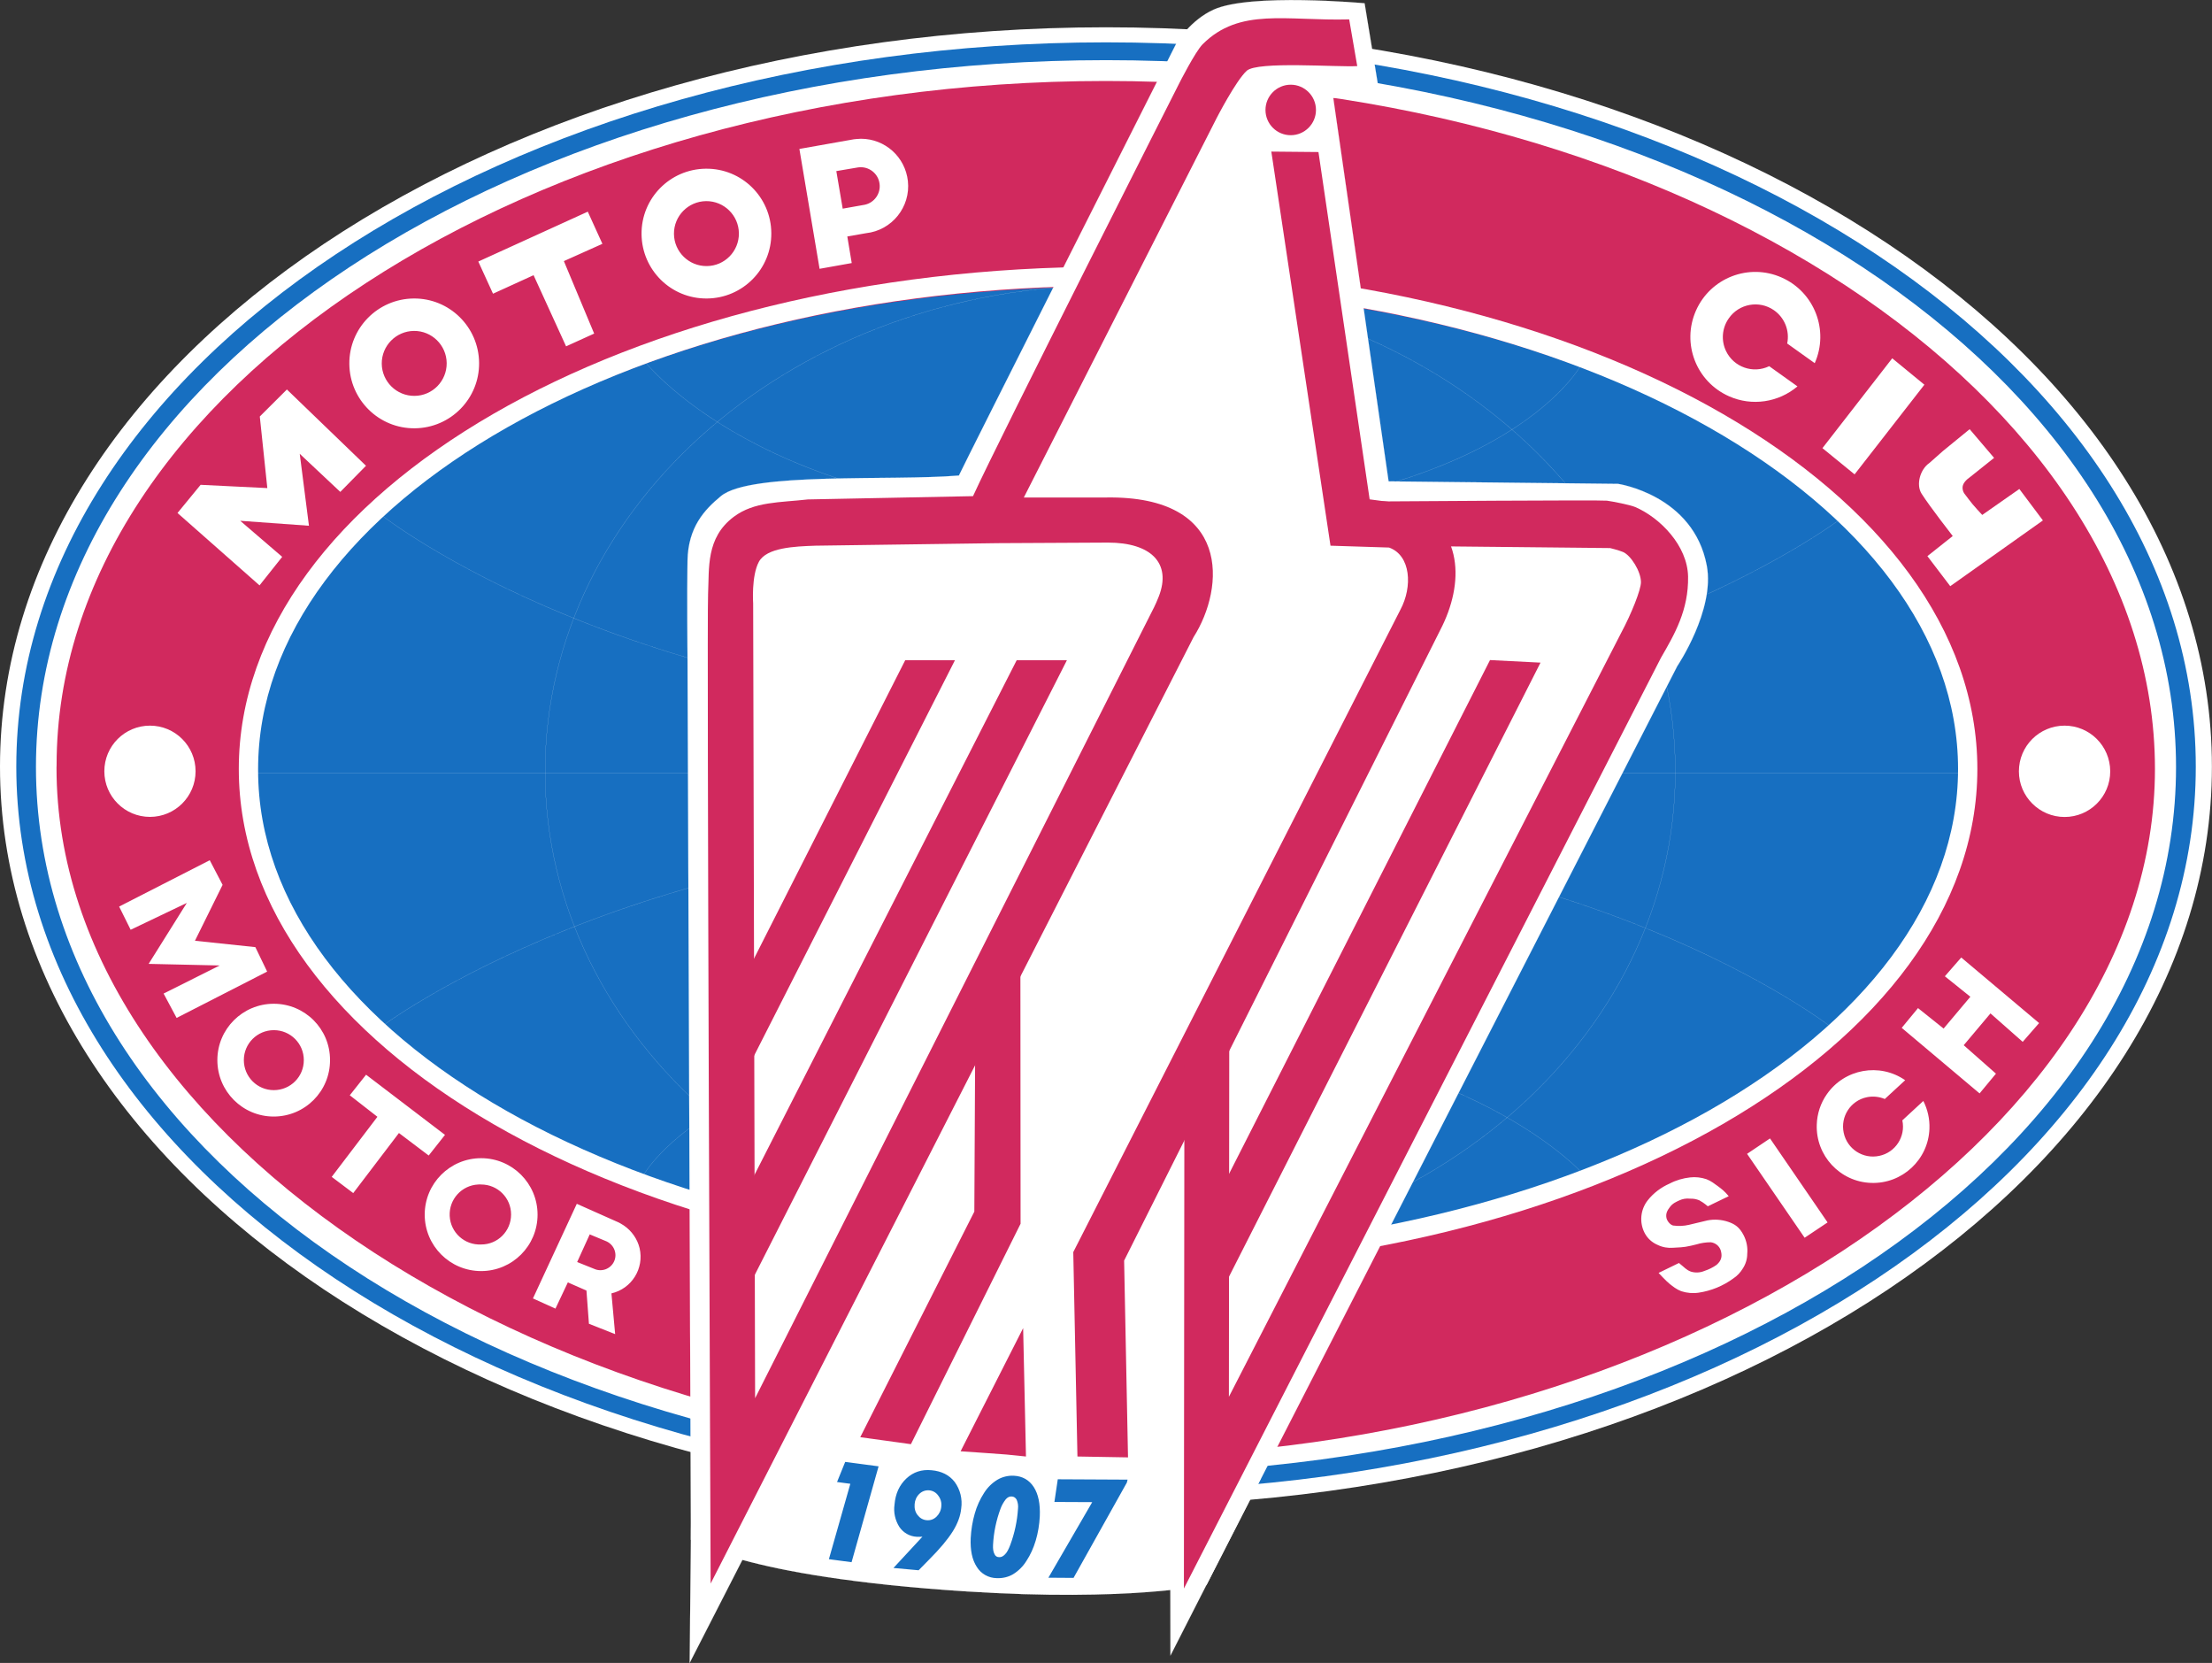
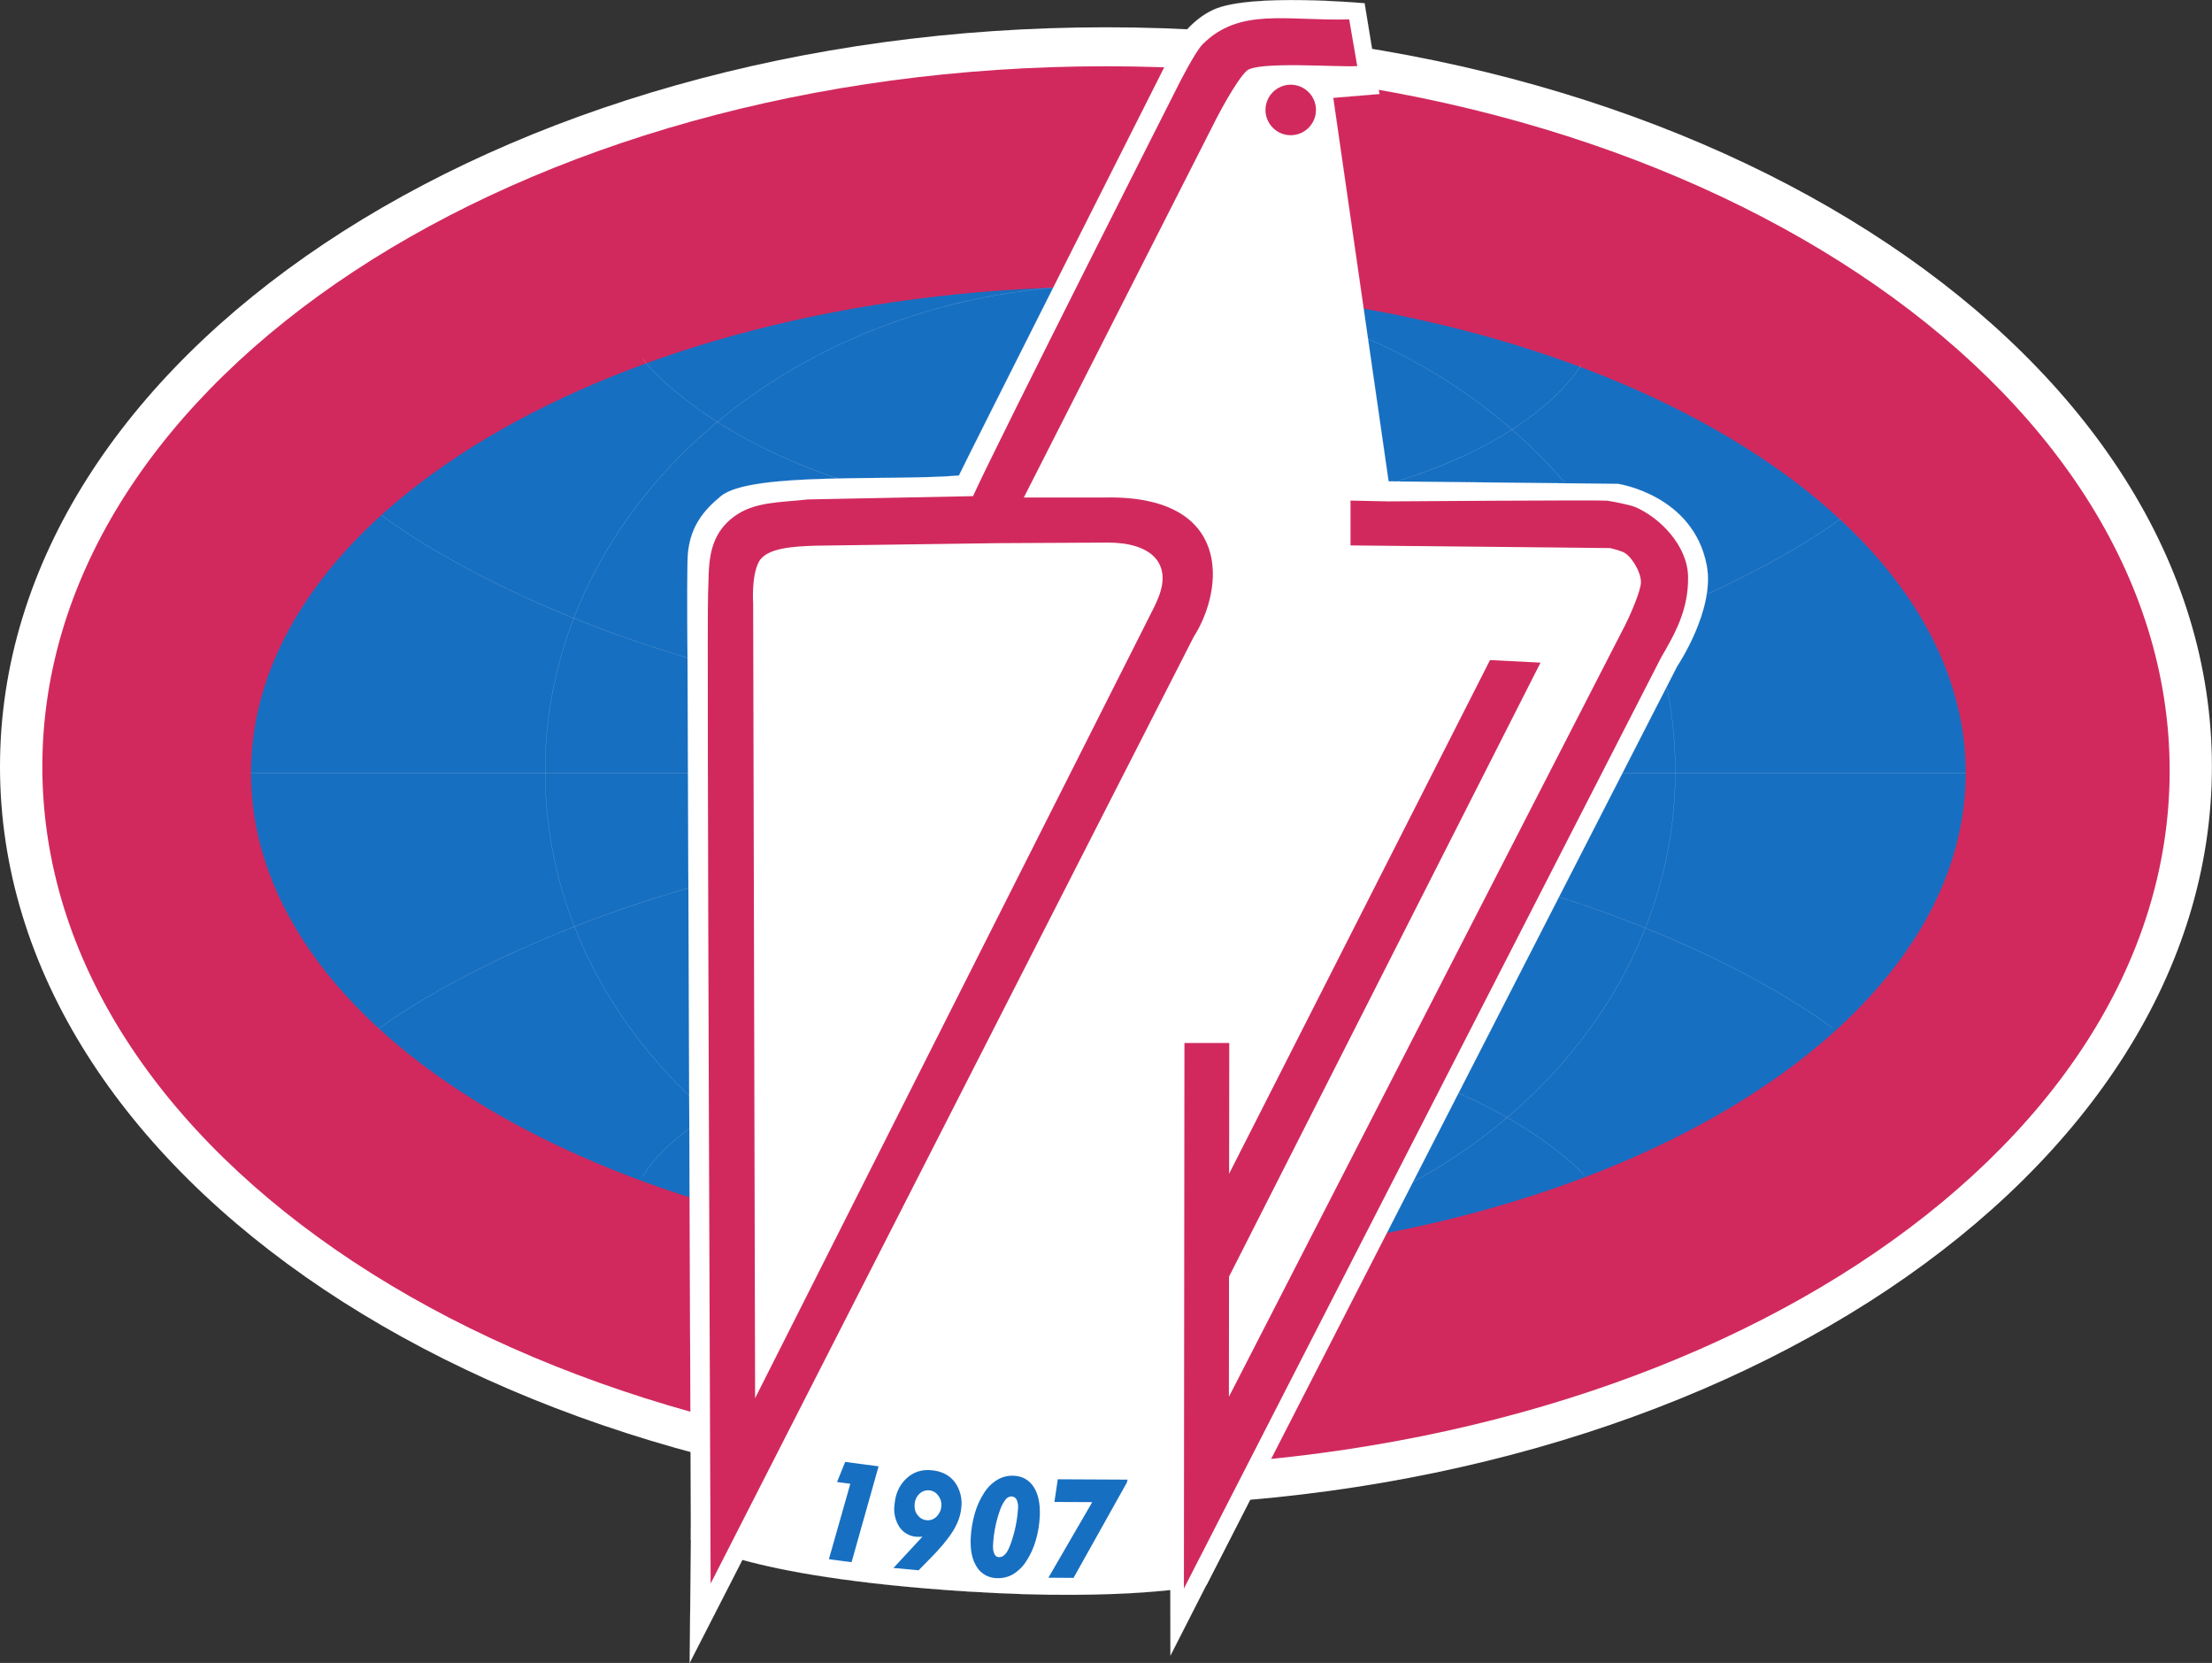
<svg xmlns="http://www.w3.org/2000/svg" enable-background="new 0 0 2497.3 1876.9" viewBox="0 0 2497.3 1876.9">
  <rect x="0" y="0" width="2497.3" height="1876.9" fill="#333333" stroke="none" />
  <path d="m0 865.3c0-460.9 559.1-834.5 1248.6-834.5s1248.6 373.6 1248.6 834.5-559 834.5-1248.6 834.5-1248.6-373.6-1248.6-834.5z" fill="#fff" />
-   <path d="m18.4 865.3c0-451.5 550.9-817.5 1230.3-817.5s1230.3 366.1 1230.3 817.5-550.8 817.5-1230.3 817.5-1230.2-365.9-1230.3-817.5z" fill="#176fc1" />
  <path d="m47.8 865.3c0-436.7 537.6-790.5 1200.8-790.5s1200.9 358.3 1200.9 795-537.7 786.2-1200.9 786.2-1200.7-354-1200.8-790.7z" fill="#d1295e" />
  <path d="m283.4 872.4c0-303.1 433.3-548.8 967.9-548.8s967.9 245.7 967.9 548.8-433.3 548.8-967.9 548.8-967.9-245.7-967.9-548.8z" fill="#176fc1" />
  <path d="m1328.6 47.9s-242.7 480.9-246 488.8c-76 6.4-235.2-4.3-268.6 23.2-18.8 15.5-37 35.1-37.8 72.7-.7 35.5 0 110.2 0 110.2l3.8 995.1s53.5 41.7 311.4 58.3c183 11.8 270.8-7.4 270.8-7.4l531.4-1037s42.7-63.3 33.3-113.4c-15-79.8-100.2-92.3-100.2-92.3l-259-2.8-62.5-432.9 52.2-4.3-16.8-102.4s-128.6-11.8-170.5 7.2c-25.8 11.6-41.5 37-41.5 37" fill="#fff" />
  <path d="m1328.6 47.9s-242.7 480.9-246 488.8c-76 6.4-235.2-4.3-268.6 23.2-18.8 15.5-37 35-37.8 72.7-.7 35.5 0 110.3 0 110.3l3.8 994.9s53.5 41.8 311.3 58.3c183.1 11.9 270.8-7.3 270.8-7.3l531.5-1037s42.7-63.3 33.3-113.4c-15-79.8-100.2-92.3-100.2-92.3l-259-2.8-62.5-432.9 52.2-4.3-16.8-102.4s-128.6-11.8-170.6 7.2c-25.6 11.6-41.4 37-41.4 37z" fill="none" stroke="#fff" stroke-miterlimit="3.864" stroke-width=".109" />
-   <path d="m63.8 866.5c0 421.3 560.7 778.8 1185.7 777.8 635.9-.9 1183.4-359.1 1183.4-776.5 0-419.4-536.1-776.4-1184.3-776.4s-1184.7 350.8-1184.7 772.2zm-23.2-.8c0-440.6 540.8-797.8 1208.1-797.8 667.2 0 1208 357.2 1208 797.8s-540.8 797.7-1208 797.7c-667.3 0-1208.1-357.2-1208.1-797.7z" fill="#fff" />
-   <path d="m291.4 869.4c0 301.1 429.7 543.7 959.6 543.7s959.6-244.1 959.6-545.2-429.7-545.1-959.6-545.1c-530 0-959.6 244.1-959.6 545.2zm-21.8-1.5c0-313.1 439.4-566.8 981.4-566.8s981.4 253.8 981.4 566.8-439.4 566.9-981.4 566.9-981.4-253.8-981.4-566.9z" fill="#fff" />
  <g stroke="#fff" stroke-miterlimit="3.864" stroke-width=".109">
    <path d="m615.4 870.7c0-303.1 285.6-548.7 638-548.7s638 245.7 638 548.7-285.6 548.8-638 548.8c-352.3 0-638-245.7-638-548.8zm-332 1.7h1935.7" fill="none" />
    <path d="m427.6 1160.9s290.7-223.3 825.8-223.3 816.1 223.3 816.1 223.3" fill="none" />
    <path d="m725.6 1327.8s86.7-166.9 527.7-166.9c392.2 0 535 165.3 535 165.3m290.1-740.9s-290.7 223.3-825.9 223.3c-534.9 0-821.8-227.2-821.8-227.2" fill="none" />
    <path d="m1785.2 411.6s-91.6 173.7-532.8 173.7c-392.1 0-527-180.3-527-180.3" fill="none" />
    <path d="m781.3 1609.6-2.7 267.3 116.9-228.3z" fill="#fff" />
  </g>
  <path d="m1532.3 74.6c-22.7 1.4-112.8-5.8-124.8 5.3-12.3 11.3-33.9 53.3-33.9 53.3l-243.9 479.8-209 2.9c-24 .8-55.2 2.2-63.9 18.1-8.7 16-6.5 47.2-6.5 47.2l2.2 896.9 447.9-887.7s4.2-7.7 7.9-17.3c14.5-37.5-8.8-60.7-57.4-60.7l-135 .7 1.2-51.6h131.8c141.4-2.2 134.2 101.7 98.6 157.6l-545.2 1068.2s-4.5-1084.2-2.9-1116.9c1.4-29.1-2.6-63.4 29-87.1 23.2-17.4 52.3-16 83.6-19.6l186.5-3.7c29.3-64.3 233.1-466.5 233.1-466.5s17.9-35.3 26.1-43.5c41.9-41.9 94.3-26.2 165.5-28.1z" fill="#d1295e" />
-   <path d="m841.3 1211.3-18-74.2 198.7-392 56.1.1zm-.5 249.9-31.8-51.2 338.8-664.8h56.7zm311.4-80-123.8 248.8-57.2-7.9 128.8-254.6 1.4-270.4 50.6-1.9zm-67.7 256.8 70.6-139 3.2 144.9-21.6-2.2-24.7-1.8zm131.9 5.9-4.7-230.7 369.3-725c13.9-25.9 11.9-61.4-12.8-70.2l-66.1-2.1-66.8-444.8 53.2.5 57.8 392 29.9 4s9.4.2 15.2 2.6c61 25.7 62 88.2 34.7 140.7l-357 711.9 4.4 222.1z" fill="#d1295e" />
  <path d="m1321 1635.6.4 233 101.8-199.7z" fill="#fff" stroke="#fff" stroke-miterlimit="3.864" stroke-width=".109" />
  <path d="m1567.7 565.9s240-1.7 246.5-.8 25.8 4.6 32 7.2c28 12.1 58.9 43.5 59.6 78.4.7 37.8-15.3 65.3-30.5 91.5l-538.7 1050.7.6-615.7h50.6l-.4 399.3 442.8-862.1c11.6-21.6 22.4-48.7 22.4-57.3 0-12.3-11.6-30.5-20.3-34.1-5-2.1-14.5-4.4-14.5-4.4l-293.1-3v-50.6z" fill="#d1295e" />
  <path d="m1348.9 1401 333.3-656 57 2.9-364.6 718.5zm79.8-1276.9c0-15.7 12.8-28.5 28.5-28.5s28.5 12.8 28.5 28.5-12.8 28.5-28.5 28.5-28.5-12.7-28.5-28.5z" fill="#d1295e" />
-   <path d="m301.6 1096.6-102.2 52.3-14.7-27.5 63.3-31.7-80.2-1.8 43.1-68.8-63.4 30.3-13-26.2 102.3-52.3 14.5 27.8-31.2 63.1 68.2 7.2zm97.2 250-24.3-18.3 51.6-67.8-31.2-24.3 18.4-23.2 89.1 67.9-18.4 23.3-33.6-25.4zm1473.7 90.1 23-11.2c6.7 5.3 8.1 7.7 13.4 9.7 5.1 1.6 10.6 1.3 15.5-.8 4.8-1.6 9.4-3.8 13.6-6.8 6-5.2 6.5-10.4 4.6-16.6-1.7-4.9-6.1-8.3-11.2-8.9-5.4 0-10.9.8-16.1 2.4l-6.2 1.5c-9.2 2.2-14.4 1.8-20.1 2.3-6 .5-11.9-.5-17.3-3.1-6.5-2.7-11.8-7.5-15-13.7-6.1-11.9-4.7-26.3 3.6-36.8 6.5-8.2 15-14.6 24.6-18.8 7.2-3.8 15.1-6.1 23.2-7 6.2-.7 12.5 0 18.4 2 5.3 2 9.2 5.2 13.1 8 4 3 7.3 5.4 12.1 11.2l-23.6 11.4c-4.8-4-6.9-5.2-9.7-6.8-3.3-1.3-6.8-2-10.4-1.8-4.2-.5-8.4.2-12.2 2-3 1.4-7.4 3.2-10.4 7.3-3.1 4-5 7.5-4 12.5.9 3.9 4.5 7.8 7.5 8.5 6 .8 12.1.6 18-.8l20.9-5c7.8-1.5 15.9-.9 23.5 1.7 7.2 2.5 12.5 5.8 17.3 15.2 3.3 6.5 4.7 13.7 4 20.9 0 5.9-1.8 11.6-5 16.5-2.7 4.5-6.4 8.4-10.8 11.3-11.5 8.4-24.9 13.9-39 16-6.6 1-13.4.4-19.8-1.7-5.4-2.1-9.3-5.3-13.1-8.3s-12.4-12.3-12.4-12.3m125.8-151.8 65 94.8-25.9 17.3-65-94.7zm248.9-141.1-30.2 35.9 36.4 32.1-18.5 22.3-87.9-74 18.4-22.3 28.9 23.1 30.2-35.9-28.8-23.1 18.5-21.2 87.9 74-18.5 21.2zm-1834-618.1-29 29.5-45.8-43 10.4 81.2-77.6-5.6 47.4 40.7-25.6 32.2-92.6-81.7 26.1-31.8 75.3 3.7-8.5-80.8 30.6-30.5zm257.6-149.2-31.7 14.4-36.7-80.3-45.8 20.9-16.6-36.3 123.6-56.3 16.5 36.3-43.5 19.5zm1501.8 57.7-78.8 101.2-36.3-29.6 78.8-101.4zm21.1 74.7 30-24.5 27.6 32.4-26.7 21.3c-4.8 3.4-9.3 7.7-8.9 13.1.5 5.4 2.9 6.6 7.3 12.8 3.7 5.3 14.9 17.2 14.9 17.2l41.9-29.3 26.6 35.5-104.6 74.2-25.8-33.9 28.6-22.7s-26.1-33.5-35.1-47.7c-6.6-10.2-1.7-27.6 8.7-34.7zm-2075.9 361.6c0-28.5 23.1-51.5 51.5-51.5 28.5 0 51.5 23.1 51.5 51.5 0 28.5-23.1 51.5-51.5 51.5s-51.5-23-51.5-51.5zm2161.5.1c0-28.5 23-51.5 51.5-51.6 28.5 0 51.5 23 51.6 51.5v.1c0 28.5-23.1 51.5-51.5 51.5s-51.6-23.1-51.6-51.5zm-1812.3-533.7c-40.5.4-73 33.5-72.6 73.9.4 40.5 33.5 73 73.9 72.6 40.5-.4 73-33.5 72.6-73.9s-33.4-73-73.9-72.6zm1 109.9c-20.2.2-36.8-16.1-37-36.3s16.1-36.8 36.3-37 36.8 16.1 37 36.3c.2 20.3-16.1 36.9-36.3 37zm328.9-256.4c-40.5.4-73 33.4-72.6 73.9s33.4 73 73.9 72.6 73-33.4 72.6-73.9c-.3-40.5-33.4-73-73.9-72.6zm1 109.9c-20.2.2-36.8-16.1-37-36.3s16.1-36.8 36.3-37c20.2-.2 36.8 16.1 37 36.3.2 20.3-16.1 36.9-36.3 37m174.2-143.7c-2.7 0-8.1.6-8.1.6l-61.5 10.9 22.8 135.3 36.3-6.5-5-30 21.1-3.7c29.3-3.2 50.5-29.6 47.3-58.9-3-27.1-25.7-47.6-52.9-47.7zm4.1 74.5-24.8 4.4-7.2-42.4 24.8-4.2c11.7-1.5 22.5 6.7 24 18.4 1.5 11.1-5.8 21.5-16.8 23.8m-667.1 901.8c-35.2 0-63.7 28.5-63.7 63.6 0 35.2 28.5 63.7 63.6 63.7 35.2 0 63.7-28.5 63.6-63.7.1-35.1-28.3-63.6-63.5-63.6zm0 97.5c-18.7 0-33.8-15.2-33.8-33.9s15.2-33.8 33.9-33.8 33.9 15.2 33.8 33.9c0 18.7-15.1 33.8-33.9 33.8m234.1 76.8c-35.2 0-63.7 28.5-63.7 63.7s28.5 63.7 63.7 63.7 63.7-28.5 63.7-63.7-28.6-63.7-63.7-63.7zm0 97.4c-18.7.9-34.6-13.5-35.5-32.2s13.5-34.6 32.2-35.5c1.1-.1 2.2-.1 3.3 0 18.7 0 33.9 15.2 33.8 33.9 0 18.8-15.2 33.9-33.8 33.8m161-21.5c-1.8-1.3-5.6-3.3-5.6-3.3l-47.4-21.1-49.5 106.8 25.4 11.5 14-29.6 21 9.2 2.8 37.5 29.6 11.7-4.2-46c22.9-5.3 37.1-28.1 31.8-51-2.5-10.4-8.9-19.6-17.9-25.7zm-10.9 40.6c-3.9 8.5-14 12.3-22.5 8.4l-19.2-7.7 14.2-31.2 19 7.9c8.6 4 12.4 14.1 8.5 22.6zm1304.1-1010.4c-18.2 8.8-40 1.1-48.7-17-5.8-11.9-4.6-26.1 3-36.9 11.5-16.7 34.4-20.8 51-9.3 12.1 8.4 18 23.2 15 37.6l31.1 22.2c16.4-37-.3-80.3-37.4-96.7-37-16.4-80.3.3-96.7 37.4s.3 80.3 37.4 96.7c25.7 11.4 55.7 7 77.2-11.2zm150.3 851.2c3.9 18.3-7.8 36.3-26.1 40.1-18.3 3.9-36.3-7.8-40.1-26.1-3.9-18.3 7.8-36.3 26.1-40.1 6.8-1.4 13.9-.7 20.3 2l23-21.2c-28.8-20-68.5-12.9-88.5 15.9-7 10-10.9 21.9-11.3 34.1-1.3 35.1 26.2 64.7 61.3 65.9 35.1 1.3 64.7-26.2 65.9-61.3.4-10.8-2-21.5-6.9-31.2z" fill="#fff" />
  <path d="m935.8 1759.8 24.2-85.1-15-2 9.2-22.7 37.7 5-30.5 108.2zm105.6-25.4c-2.1.2-4.3.2-6.5.1-7.9-.4-15.2-4.6-19.6-11.2-4.7-7.5-6.7-16.4-5.4-25.2 1-12.3 5.6-22.1 13.4-29.4s17.3-10.4 28.4-9.3c11.3 1 20 5.4 26.1 13.2 6.3 8.6 8.9 19.3 7.4 29.8-.8 8.4-4 17.2-9.6 26.1s-14.5 19.6-26.7 31.8l-11.8 12-28.4-2.6zm21.3-34.1c.5-4.4-.7-8.7-3.4-12.2-2.3-3.4-6-5.6-10.1-6s-8.2 1-11.2 3.9c-3.2 3-5.1 7.2-5.4 11.6-.4 4.8.6 8.9 3.3 12.4s6.1 5.4 10.2 5.8c4.2.4 8-.9 11.2-4 3.1-3 5.1-7.1 5.4-11.5m62.6 80.9c-9.2-.1-17.8-4.9-22.6-12.8-5.2-8-7.4-18.8-6.8-32.5.5-9.4 2-18.7 4.6-27.7 2.3-8.2 5.9-16.1 10.5-23.2 3.8-6.1 9-11.2 15.1-14.9 5.6-3.3 12.1-4.8 18.5-4.5 9.8.5 17.3 4.8 22.5 12.8 5.2 8.1 7.4 19.1 6.8 33-.5 9.6-2 18.7-4.6 27.4s-6.1 16.3-10.4 22.8c-3.8 6.2-9 11.4-15.2 15.2-5.4 3.2-11.9 4.7-18.4 4.4zm2.7-23.7c2.4.2 4.6-1 6.7-3.2 2.2-2.2 4-5.7 5.8-10.4 4.9-13.2 7.9-27 8.8-41.1.4-3.4-.1-6.9-1.5-10.1-1.1-2.2-3.3-3.7-5.8-3.7-2.4-.1-4.6 1-6.5 3.2-2.5 3.2-4.5 6.7-5.9 10.5-4.9 13.2-7.8 27.1-8.5 41.2-.2 4.2.3 7.5 1.5 9.8 1 2.6 2.9 3.8 5.4 3.8m55.6 23.2 49.5-85.3-42.7-.2 3.8-25.6 78.8.4-.8 3.3-60.2 107.6z" fill="#176fc1" />
</svg>